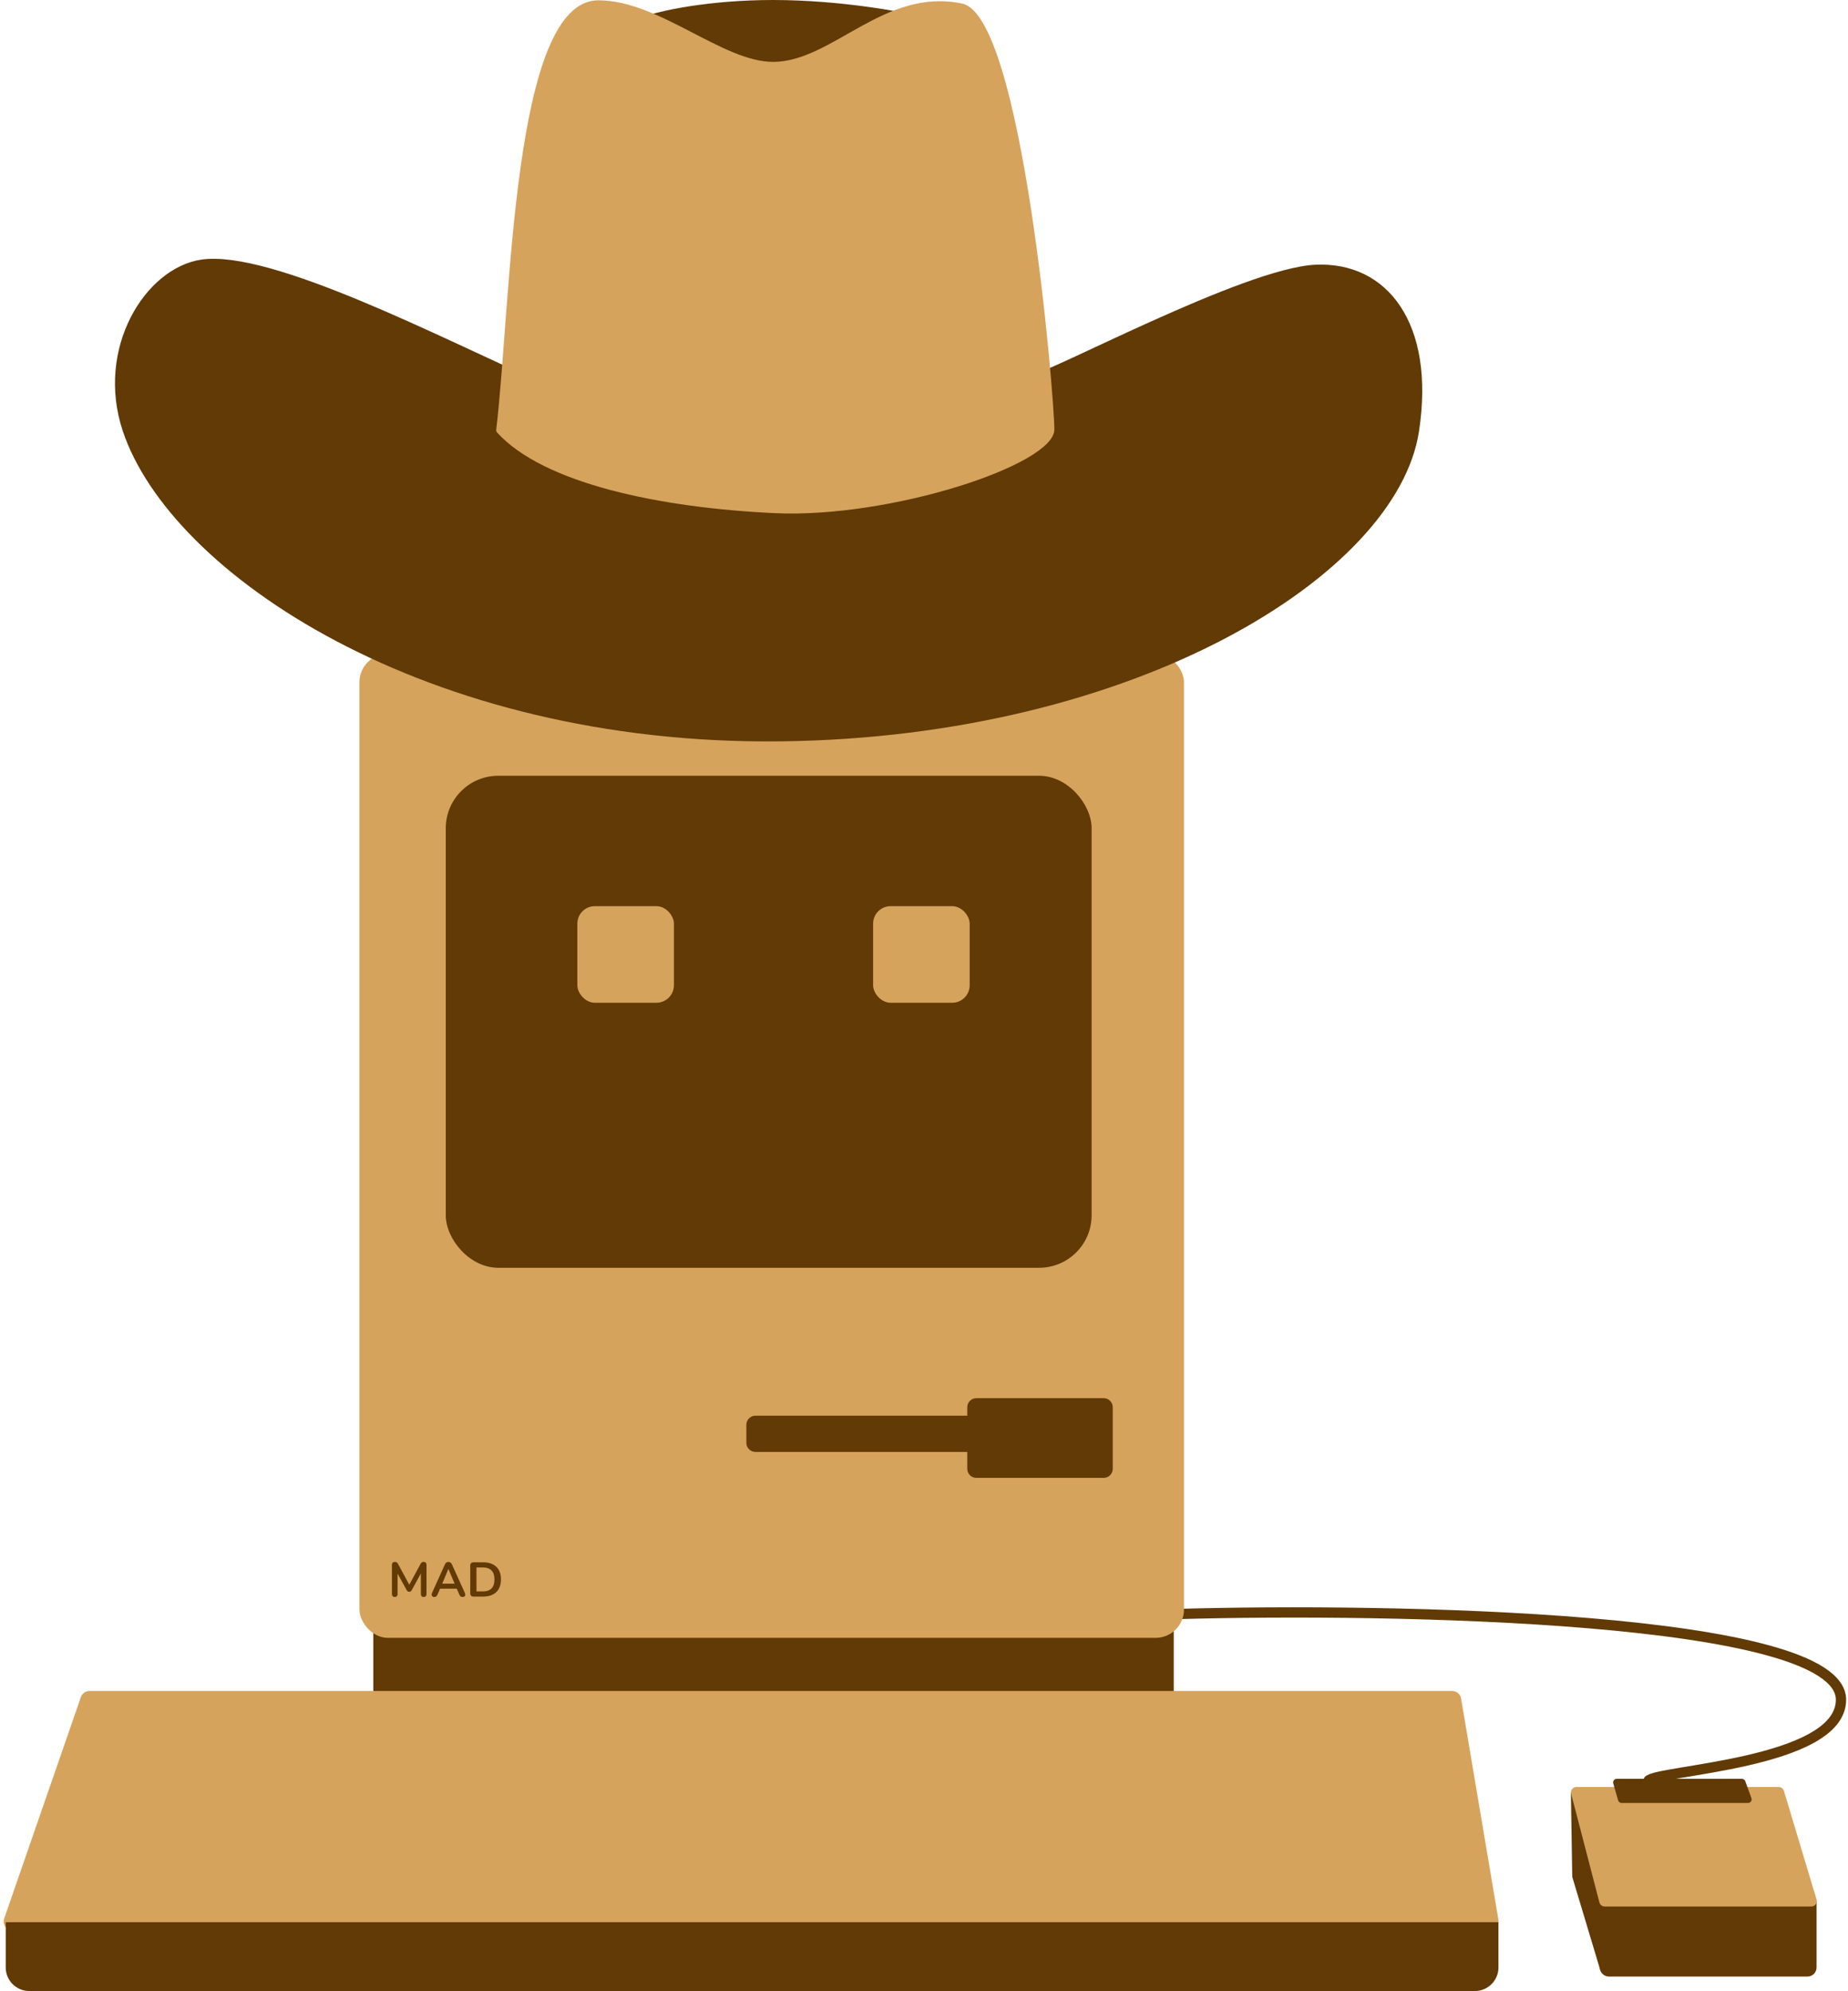
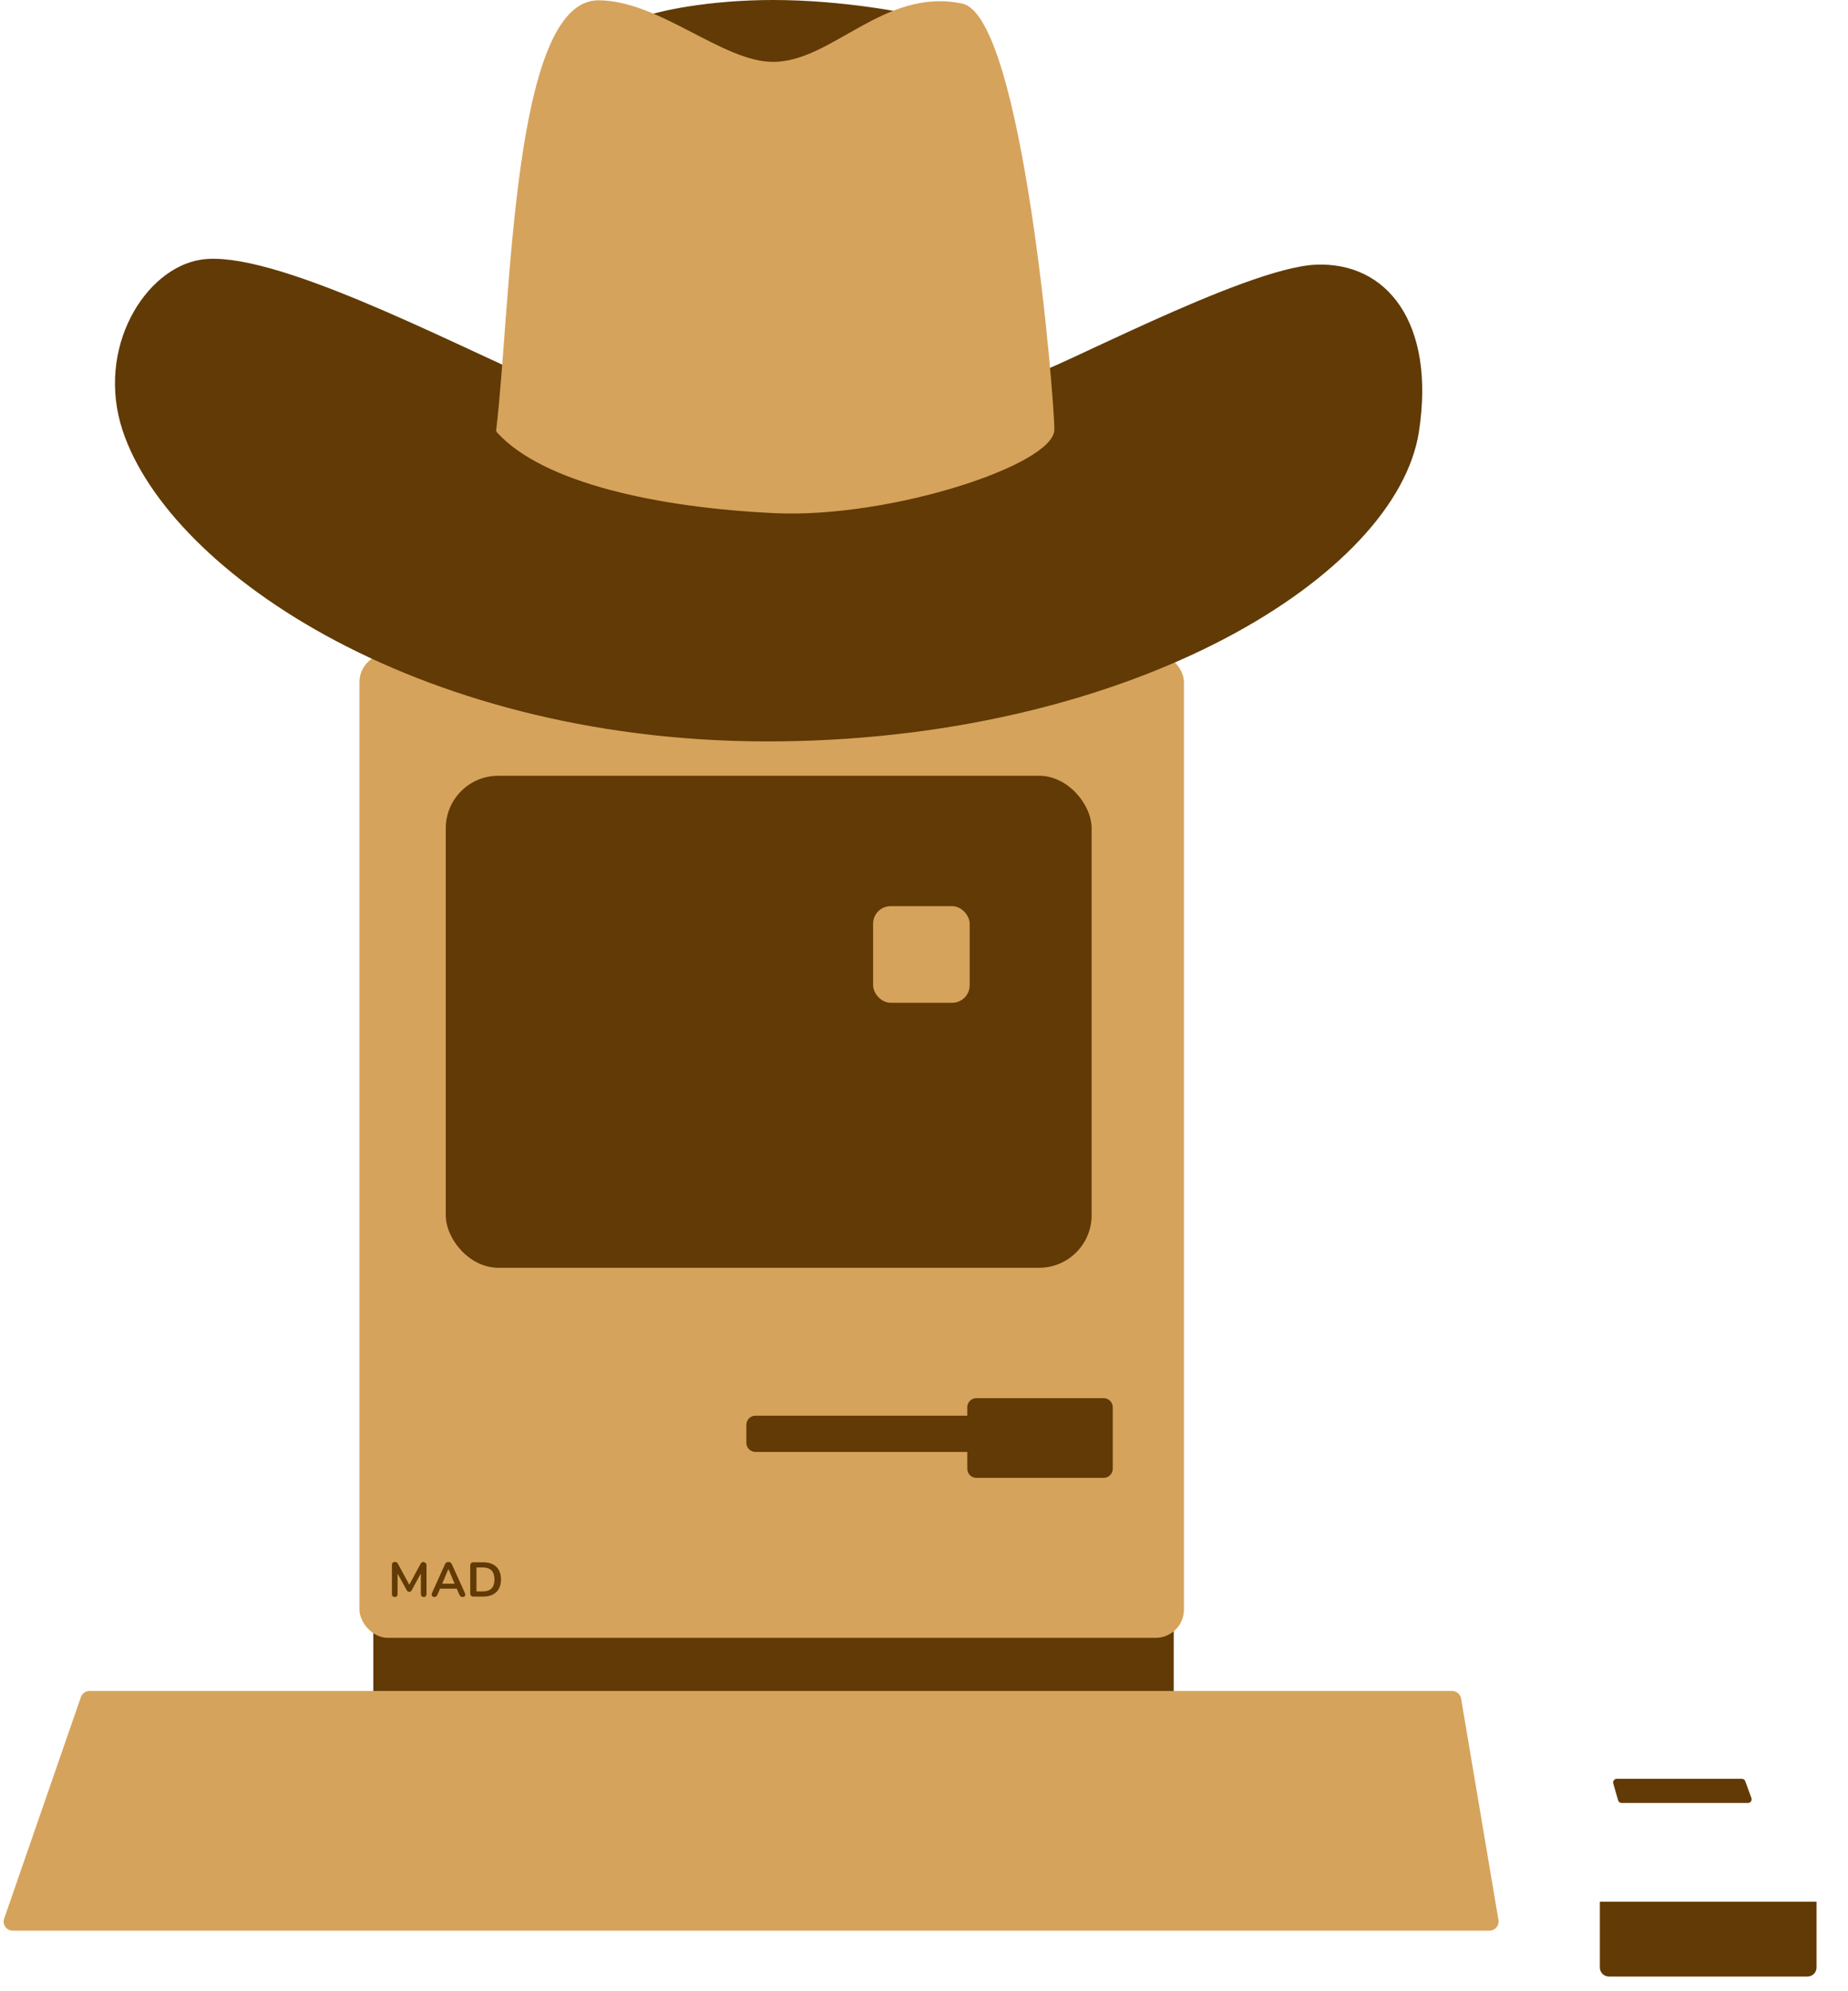
<svg xmlns="http://www.w3.org/2000/svg" width="531" height="572" viewBox="0 0 531 572" fill="none">
-   <path d="M338.379 463.688C399.889 461.954 528.988 464.295 528.988 488.316C528.988 506.885 475.335 508.519 473.574 511.643" stroke="#613A05" stroke-width="2.948" />
-   <path d="M451.769 539.211L451.372 514.765L461.171 547.979L459.957 566.45L451.769 539.211Z" fill="#613A05" />
  <rect x="107.272" y="468.11" width="229.979" height="19.945" fill="#613A05" />
  <rect x="103.283" y="187.834" width="236.917" height="282.705" rx="8.152" fill="#D6A35C" />
  <rect x="128.084" y="222.868" width="185.579" height="141.352" rx="15.089" fill="#613A05" />
  <path fill-rule="evenodd" clip-rule="evenodd" d="M280.538 401.683C279.101 401.683 277.936 402.848 277.936 404.285V406.713H217.06C215.623 406.713 214.458 407.878 214.458 409.315V414.518C214.458 415.955 215.623 417.12 217.06 417.12H277.936V421.975C277.936 423.412 279.101 424.577 280.538 424.577H317.133C318.57 424.577 319.735 423.412 319.735 421.975V404.285C319.735 402.848 318.57 401.683 317.133 401.683H280.538Z" fill="#613A05" />
  <path d="M1.196 551.203L23.242 487.551C23.605 486.504 24.591 485.801 25.7 485.801H417.262C418.532 485.801 419.616 486.718 419.827 487.97L430.569 551.622C430.837 553.209 429.614 554.656 428.004 554.656H3.654C1.866 554.656 0.611 552.893 1.196 551.203Z" fill="#D6A35C" />
-   <path d="M1.647 552.228H430.561V565.236C430.561 568.972 427.533 572 423.797 572H8.412C4.676 572 1.647 568.972 1.647 565.236V552.228Z" fill="#613A05" />
  <path d="M459.699 546.331H521.964V565.236C521.964 566.673 520.799 567.838 519.362 567.838H462.301C460.864 567.838 459.699 566.673 459.699 565.236V546.331Z" fill="#613A05" />
-   <path d="M459.57 546.55L451.45 515.331C451.192 514.343 451.939 513.378 452.96 513.378H511.091C511.78 513.378 512.388 513.829 512.586 514.489L521.967 545.708C522.268 546.71 521.518 547.718 520.473 547.718H461.08C460.37 547.718 459.749 547.238 459.57 546.55Z" fill="#D6A35C" />
  <path d="M464.945 517.221L463.549 512.365C463.358 511.699 463.857 511.036 464.549 511.036H500.507C500.945 511.036 501.336 511.311 501.485 511.722L503.246 516.579C503.492 517.257 502.989 517.974 502.267 517.974H465.945C465.481 517.974 465.073 517.667 464.945 517.221Z" fill="#613A05" />
  <path d="M57.889 74.578C77.921 71.63 127.265 97.385 155.015 109.613C200.947 109.295 292.326 107.792 295.933 107.792C300.443 107.792 357.331 77.006 377.97 76.052C398.609 75.099 412.505 92.905 407.715 124.008C401.384 165.113 326.458 211.768 224.39 212.982C122.321 214.196 48.87 164.766 35.255 123.748C27.407 100.101 41.672 76.965 57.889 74.578Z" fill="#613A05" />
  <path d="M222.134 6.10352e-05C204.009 6.10352e-05 188.891 3.035 183.023 5.463L220.226 26.536C236.096 19.599 267.193 5.533 264.626 4.77C261.418 3.816 242.4 6.10352e-05 222.134 6.10352e-05Z" fill="#613A05" />
  <path d="M171.924 0.086C147.084 0.086 146.95 86.956 142.581 123.473C142.545 123.769 142.636 124.047 142.836 124.267C156.229 138.946 189.612 145.874 222.568 147.422C255.782 148.983 302.957 133.528 302.957 123.401C302.957 114.036 293.914 4.751 276.508 1.04C254.134 -3.729 239.147 17.777 222.135 17.777C207.566 17.777 189.355 0.086 171.924 0.086Z" fill="#D6A35C" />
-   <rect x="165.894" y="260.331" width="27.75" height="27.75" rx="5.03" fill="#D6A35C" />
  <rect x="250.876" y="260.331" width="27.75" height="27.75" rx="5.03" fill="#D6A35C" />
-   <path d="M113.426 458.795C113.165 458.795 112.965 458.72 112.825 458.571C112.686 458.422 112.616 458.217 112.616 457.956V449.559C112.616 449.289 112.69 449.084 112.839 448.944C112.989 448.795 113.193 448.72 113.454 448.72C113.687 448.72 113.869 448.767 113.999 448.86C114.139 448.944 114.265 449.093 114.376 449.307L117.828 455.693H117.381L120.832 449.307C120.944 449.093 121.065 448.944 121.195 448.86C121.325 448.767 121.507 448.72 121.74 448.72C122.001 448.72 122.201 448.795 122.341 448.944C122.481 449.084 122.55 449.289 122.55 449.559V457.956C122.55 458.217 122.481 458.422 122.341 458.571C122.21 458.72 122.01 458.795 121.74 458.795C121.479 458.795 121.279 458.72 121.139 458.571C120.999 458.422 120.93 458.217 120.93 457.956V451.487H121.237L118.303 456.838C118.21 456.997 118.112 457.113 118.009 457.188C117.907 457.262 117.767 457.299 117.59 457.299C117.413 457.299 117.269 457.262 117.157 457.188C117.045 457.104 116.947 456.987 116.864 456.838L113.901 451.473H114.237V457.956C114.237 458.217 114.167 458.422 114.027 458.571C113.897 458.72 113.696 458.795 113.426 458.795ZM124.816 458.795C124.593 458.795 124.411 458.743 124.271 458.641C124.141 458.538 124.062 458.403 124.034 458.236C124.006 458.059 124.038 457.863 124.132 457.649L127.82 449.475C127.941 449.205 128.086 449.014 128.253 448.902C128.43 448.781 128.631 448.72 128.854 448.72C129.069 448.72 129.26 448.781 129.427 448.902C129.604 449.014 129.753 449.205 129.874 449.475L133.577 457.649C133.679 457.863 133.717 458.059 133.689 458.236C133.661 458.413 133.582 458.552 133.451 458.655C133.321 458.748 133.149 458.795 132.934 458.795C132.673 458.795 132.469 458.734 132.319 458.613C132.18 458.482 132.054 458.287 131.942 458.026L131.034 455.916L131.789 456.405H125.892L126.647 455.916L125.752 458.026C125.631 458.296 125.506 458.492 125.375 458.613C125.245 458.734 125.058 458.795 124.816 458.795ZM128.826 450.774L126.87 455.427L126.507 454.98H131.174L130.824 455.427L128.854 450.774H128.826ZM136.066 458.683C135.759 458.683 135.521 458.604 135.354 458.445C135.195 458.278 135.116 458.04 135.116 457.733V449.782C135.116 449.475 135.195 449.242 135.354 449.084C135.521 448.916 135.759 448.832 136.066 448.832H138.777C140.426 448.832 141.697 449.256 142.591 450.104C143.495 450.951 143.947 452.167 143.947 453.75C143.947 454.542 143.83 455.246 143.597 455.86C143.374 456.466 143.038 456.978 142.591 457.397C142.153 457.816 141.613 458.138 140.97 458.361C140.337 458.576 139.606 458.683 138.777 458.683H136.066ZM136.904 457.202H138.665C139.243 457.202 139.741 457.132 140.16 456.992C140.589 456.843 140.943 456.629 141.222 456.349C141.511 456.061 141.725 455.702 141.865 455.273C142.004 454.836 142.074 454.328 142.074 453.75C142.074 452.595 141.79 451.734 141.222 451.166C140.654 450.597 139.801 450.313 138.665 450.313H136.904V457.202Z" fill="#613A05" />
+   <path d="M113.426 458.795C113.165 458.795 112.965 458.72 112.825 458.571C112.686 458.422 112.616 458.217 112.616 457.956V449.559C112.616 449.289 112.69 449.084 112.839 448.944C112.989 448.795 113.193 448.72 113.454 448.72C113.687 448.72 113.869 448.767 113.999 448.86C114.139 448.944 114.265 449.093 114.376 449.307L117.828 455.693H117.381L120.832 449.307C120.944 449.093 121.065 448.944 121.195 448.86C121.325 448.767 121.507 448.72 121.74 448.72C122.481 449.084 122.55 449.289 122.55 449.559V457.956C122.55 458.217 122.481 458.422 122.341 458.571C122.21 458.72 122.01 458.795 121.74 458.795C121.479 458.795 121.279 458.72 121.139 458.571C120.999 458.422 120.93 458.217 120.93 457.956V451.487H121.237L118.303 456.838C118.21 456.997 118.112 457.113 118.009 457.188C117.907 457.262 117.767 457.299 117.59 457.299C117.413 457.299 117.269 457.262 117.157 457.188C117.045 457.104 116.947 456.987 116.864 456.838L113.901 451.473H114.237V457.956C114.237 458.217 114.167 458.422 114.027 458.571C113.897 458.72 113.696 458.795 113.426 458.795ZM124.816 458.795C124.593 458.795 124.411 458.743 124.271 458.641C124.141 458.538 124.062 458.403 124.034 458.236C124.006 458.059 124.038 457.863 124.132 457.649L127.82 449.475C127.941 449.205 128.086 449.014 128.253 448.902C128.43 448.781 128.631 448.72 128.854 448.72C129.069 448.72 129.26 448.781 129.427 448.902C129.604 449.014 129.753 449.205 129.874 449.475L133.577 457.649C133.679 457.863 133.717 458.059 133.689 458.236C133.661 458.413 133.582 458.552 133.451 458.655C133.321 458.748 133.149 458.795 132.934 458.795C132.673 458.795 132.469 458.734 132.319 458.613C132.18 458.482 132.054 458.287 131.942 458.026L131.034 455.916L131.789 456.405H125.892L126.647 455.916L125.752 458.026C125.631 458.296 125.506 458.492 125.375 458.613C125.245 458.734 125.058 458.795 124.816 458.795ZM128.826 450.774L126.87 455.427L126.507 454.98H131.174L130.824 455.427L128.854 450.774H128.826ZM136.066 458.683C135.759 458.683 135.521 458.604 135.354 458.445C135.195 458.278 135.116 458.04 135.116 457.733V449.782C135.116 449.475 135.195 449.242 135.354 449.084C135.521 448.916 135.759 448.832 136.066 448.832H138.777C140.426 448.832 141.697 449.256 142.591 450.104C143.495 450.951 143.947 452.167 143.947 453.75C143.947 454.542 143.83 455.246 143.597 455.86C143.374 456.466 143.038 456.978 142.591 457.397C142.153 457.816 141.613 458.138 140.97 458.361C140.337 458.576 139.606 458.683 138.777 458.683H136.066ZM136.904 457.202H138.665C139.243 457.202 139.741 457.132 140.16 456.992C140.589 456.843 140.943 456.629 141.222 456.349C141.511 456.061 141.725 455.702 141.865 455.273C142.004 454.836 142.074 454.328 142.074 453.75C142.074 452.595 141.79 451.734 141.222 451.166C140.654 450.597 139.801 450.313 138.665 450.313H136.904V457.202Z" fill="#613A05" />
</svg>